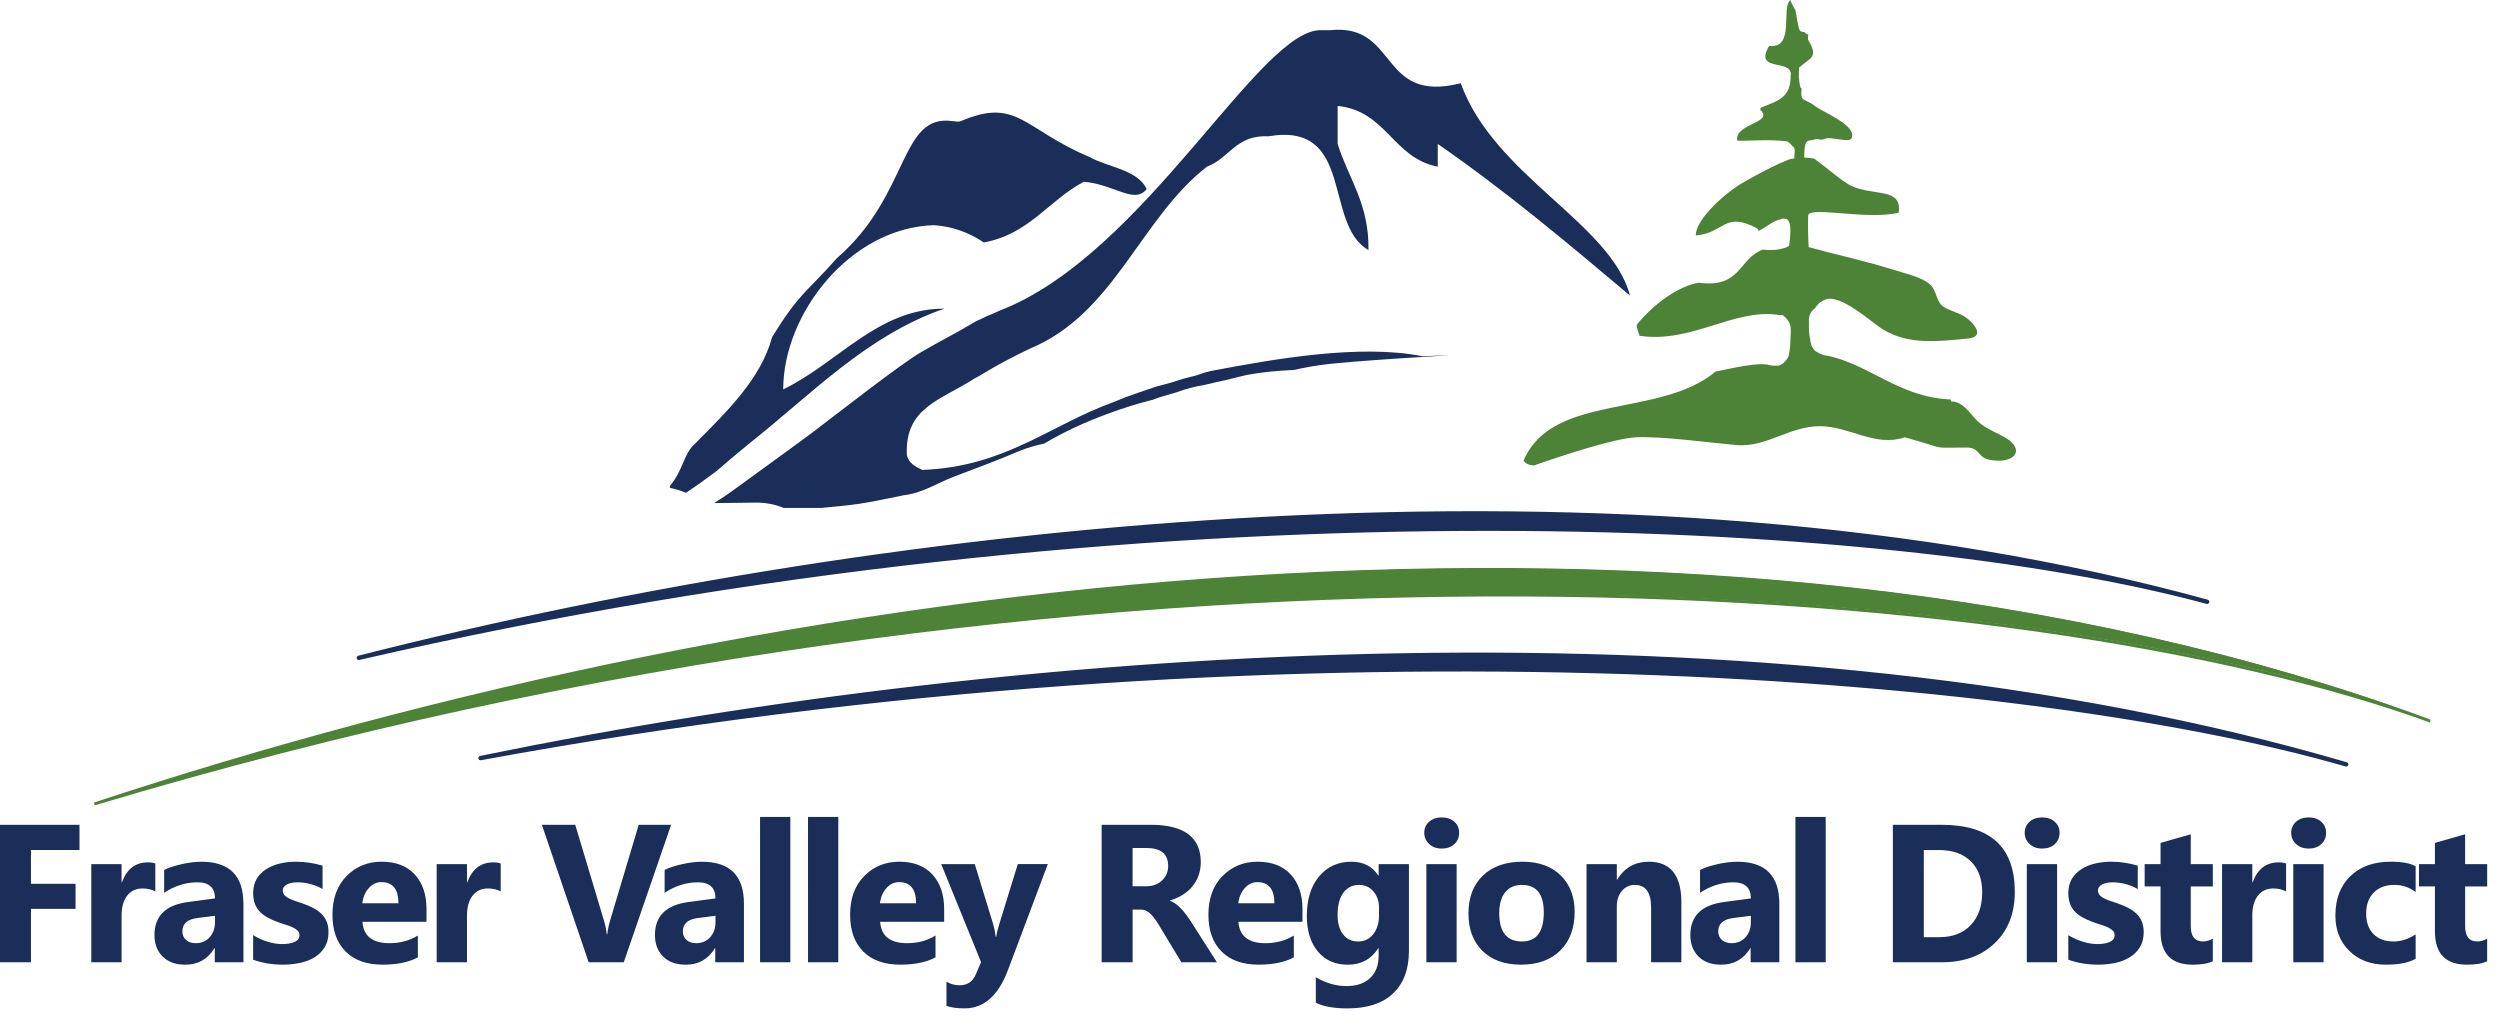
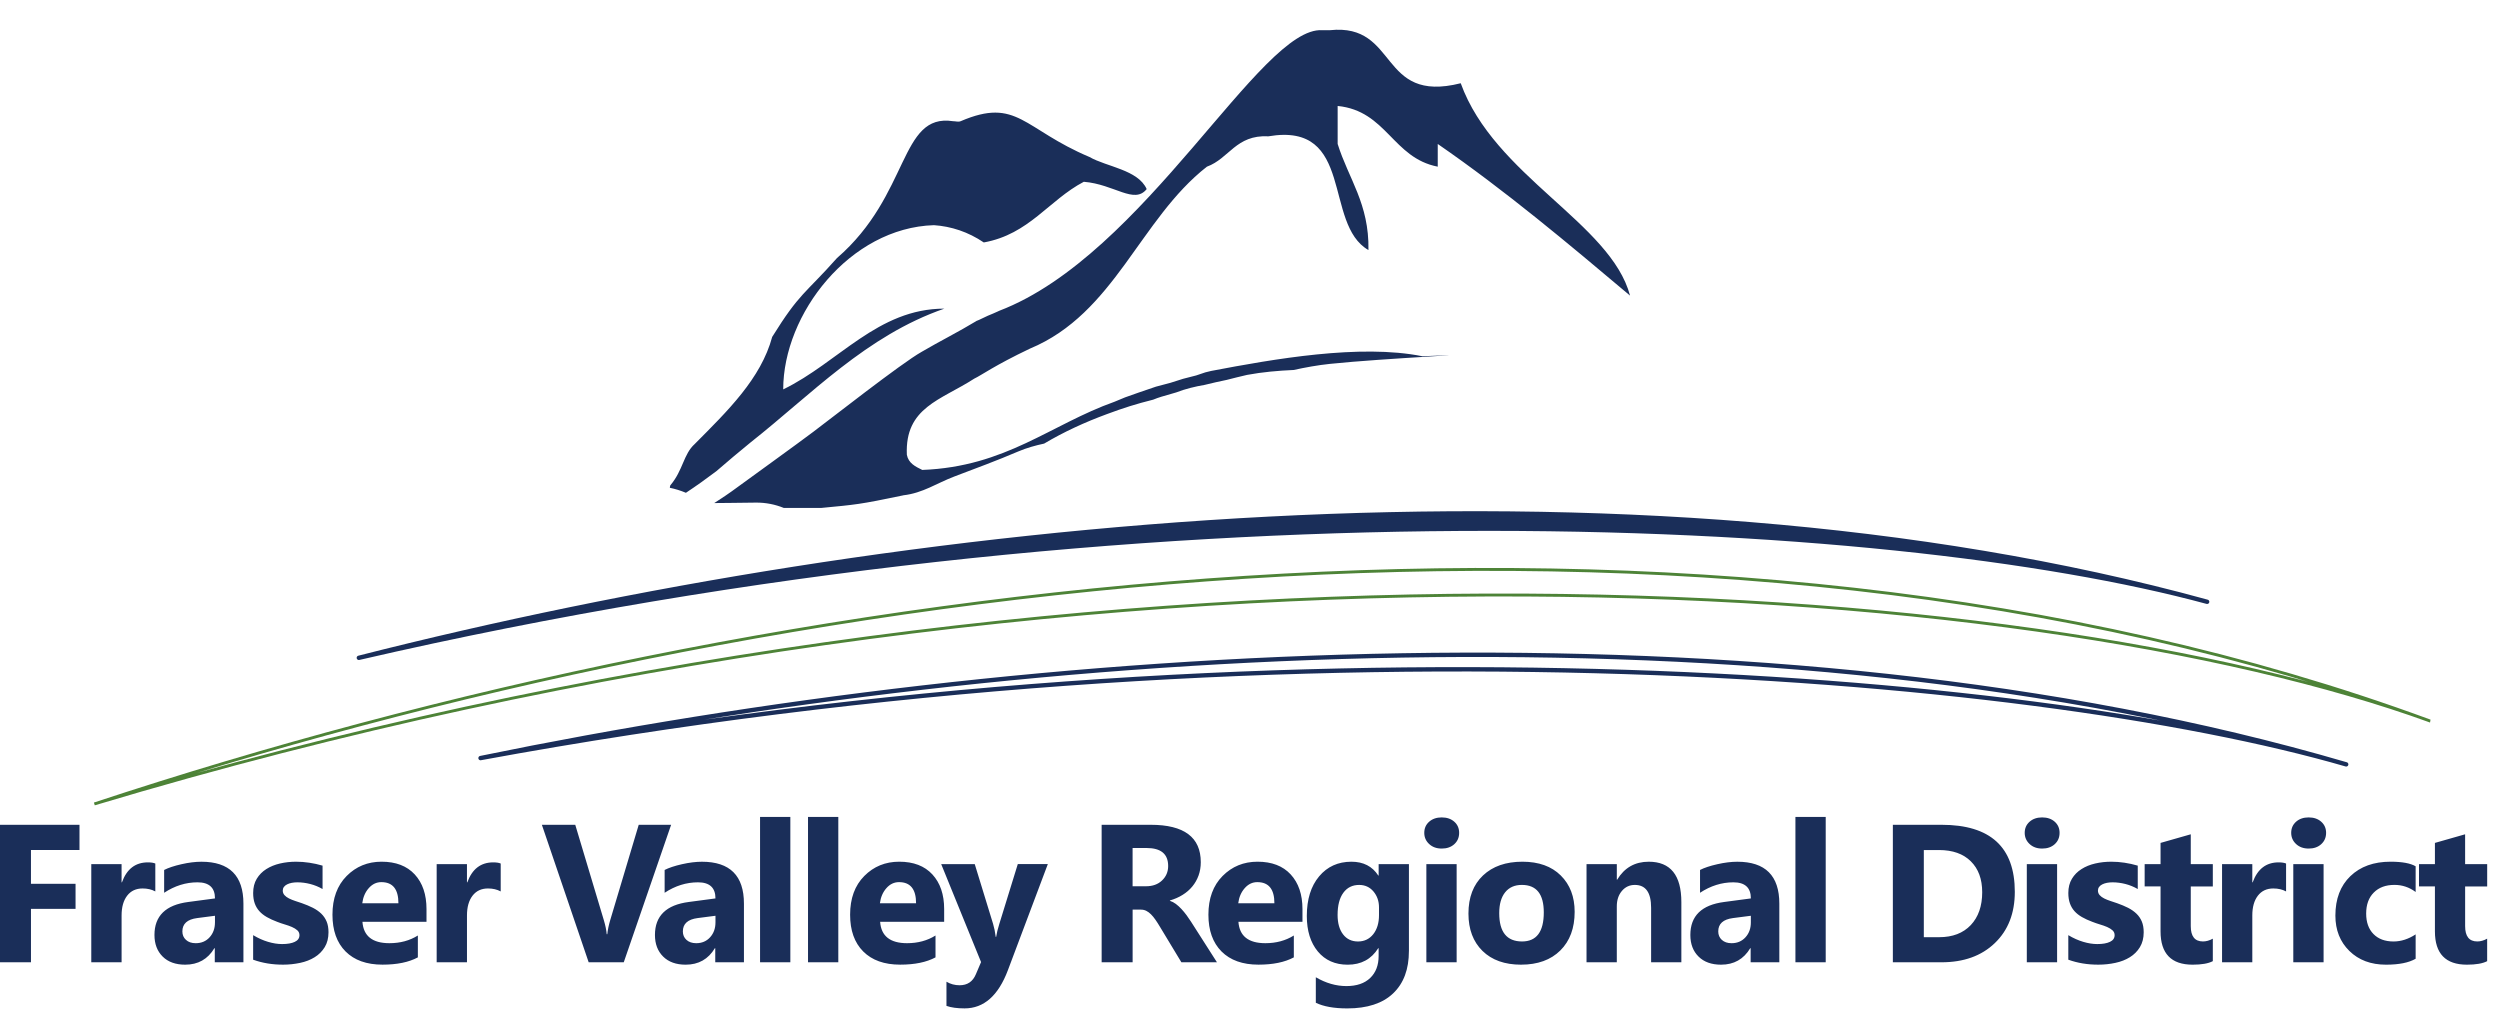
<svg xmlns="http://www.w3.org/2000/svg" width="195" height="80" viewBox="0 0 195 80">
  <g fill="#1a2e59">
    <path d="M6.2 66.3H2.415v2.634h3.478v1.96H2.416v4.164H0V64.334h6.2V66.3zM12.116 69.532c-.284-.155-.616-.232-.995-.232-.513 0-.914.188-1.203.564-.29.377-.434.89-.434 1.537v3.657H7.12V67.4h2.363v1.42h.03c.374-1.036 1.047-1.555 2.02-1.555.25 0 .442.03.582.09v2.177zM18.99 75.058h-2.237v-1.1h-.03c-.514.858-1.274 1.287-2.28 1.287-.744 0-1.33-.21-1.755-.632s-.64-.983-.64-1.687c0-1.485.88-2.344 2.64-2.572l2.08-.277c0-.837-.455-1.256-1.362-1.256-.913 0-1.78.272-2.603.815v-1.78c.33-.168.78-.318 1.35-.448.57-.13 1.09-.193 1.56-.193 2.183 0 3.274 1.09 3.274 3.268v4.576zm-2.222-3.112v-.516l-1.39.18c-.77.1-1.153.447-1.153 1.04 0 .27.093.49.28.66.188.173.44.26.76.26.444 0 .805-.153 1.084-.46s.418-.695.418-1.164zM19.745 74.856v-1.914c.39.234.776.408 1.163.522.387.115.752.173 1.096.173.42 0 .75-.058.99-.173.243-.114.364-.288.364-.522 0-.15-.055-.275-.164-.375-.11-.1-.25-.186-.423-.262-.17-.074-.36-.14-.563-.2s-.4-.128-.59-.203c-.305-.114-.573-.237-.805-.37-.23-.132-.426-.285-.583-.46-.158-.175-.278-.376-.36-.606-.083-.23-.124-.5-.124-.814 0-.43.093-.797.28-1.107.187-.31.437-.562.748-.758.312-.197.668-.342 1.07-.435.4-.092.818-.138 1.25-.138.34 0 .684.025 1.033.078.35.052.693.128 1.032.228v1.825c-.3-.174-.62-.305-.962-.393-.34-.087-.677-.13-1.005-.13-.155 0-.3.013-.438.04-.137.027-.258.067-.362.12-.105.052-.187.12-.247.2-.06.084-.09.177-.09.28 0 .142.046.26.135.36.09.1.208.186.353.258s.305.137.482.195c.177.057.353.115.527.176.314.11.598.23.853.358.254.13.472.283.654.457.18.175.32.38.417.613.098.234.146.514.146.838 0 .453-.098.84-.295 1.162-.197.322-.458.584-.785.785-.327.203-.703.35-1.13.44s-.868.14-1.326.14c-.844.002-1.624-.127-2.342-.387zM33.267 71.902H28.27c.08 1.11.78 1.667 2.103 1.667.842 0 1.583-.2 2.22-.6v1.706c-.707.38-1.626.568-2.758.568-1.237 0-2.196-.343-2.88-1.028s-1.023-1.642-1.023-2.868c0-1.27.37-2.277 1.107-3.02.737-.743 1.644-1.114 2.72-1.114 1.118 0 1.98.33 2.592.994.61.663.916 1.563.916 2.7v.994zm-2.19-1.45c0-1.098-.444-1.646-1.332-1.646-.38 0-.707.157-.983.47s-.445.707-.505 1.176h2.82zM39.056 69.532c-.284-.155-.616-.232-.995-.232-.513 0-.914.188-1.203.564s-.434.89-.434 1.537v3.657H34.06V67.4h2.363v1.42h.03c.374-1.036 1.047-1.555 2.02-1.555.25 0 .443.03.582.09v2.177zM52.347 64.334l-3.694 10.724h-2.737l-3.65-10.724h2.604l2.236 7.464c.12.403.192.76.217 1.068h.045c.035-.334.112-.7.23-1.1l2.222-7.433h2.527zM58.027 75.058H55.79v-1.1h-.03c-.513.858-1.273 1.287-2.28 1.287-.743 0-1.328-.21-1.754-.632s-.64-.983-.64-1.687c0-1.485.88-2.344 2.64-2.572l2.08-.277c0-.837-.455-1.256-1.362-1.256-.913 0-1.78.272-2.603.815v-1.78c.33-.168.78-.318 1.35-.448.572-.13 1.09-.193 1.56-.193 2.184 0 3.276 1.09 3.276 3.268v4.576zm-2.22-3.112v-.516l-1.392.18c-.768.1-1.152.447-1.152 1.04 0 .27.094.49.28.66s.44.26.76.26c.444 0 .805-.153 1.084-.46s.42-.695.42-1.164zM61.647 75.058h-2.363V63.722h2.363v11.336zM65.388 75.058h-2.363V63.722h2.363v11.336zM73.645 71.902H68.65c.08 1.11.78 1.667 2.1 1.667.843 0 1.583-.2 2.22-.6v1.706c-.707.38-1.627.568-2.758.568-1.237 0-2.196-.343-2.88-1.028s-1.023-1.642-1.023-2.868c0-1.27.368-2.277 1.106-3.02.737-.743 1.645-1.114 2.722-1.114 1.117 0 1.98.33 2.59.994.61.663.917 1.563.917 2.7v.994zm-2.192-1.45c0-1.098-.444-1.646-1.33-1.646-.38 0-.708.157-.984.47-.278.314-.446.707-.506 1.176h2.82zM81.73 67.4l-3.112 8.27c-.748 1.99-1.875 2.984-3.38 2.984-.574 0-1.045-.064-1.414-.195v-1.885c.314.185.655.276 1.024.276.608 0 1.032-.285 1.27-.858l.405-.95-3.11-7.642h2.617l1.43 4.66c.088.288.158.63.208 1.022h.03c.044-.288.127-.625.247-1.01l1.443-4.673h2.34zM94.922 75.058h-2.774l-1.667-2.76c-.124-.21-.244-.396-.358-.56-.115-.165-.23-.306-.348-.423s-.24-.207-.366-.27-.266-.094-.415-.094h-.65v4.106h-2.416V64.334h3.83c2.602 0 3.903.972 3.903 2.917 0 .374-.058.72-.172 1.036-.115.316-.277.603-.486.856-.21.255-.462.474-.76.658-.296.185-.626.33-.99.435v.03c.16.05.314.13.463.24.15.114.294.245.434.395s.272.31.4.482c.126.17.242.34.347.505l2.025 3.17zm-6.58-8.914v2.984h1.047c.518 0 .934-.15 1.248-.45.32-.303.48-.68.48-1.128 0-.938-.562-1.406-1.684-1.406h-1.092zM101.593 71.902h-4.996c.08 1.11.78 1.667 2.102 1.667.84 0 1.58-.2 2.22-.6v1.706c-.71.38-1.628.568-2.76.568-1.236 0-2.196-.343-2.88-1.028-.683-.686-1.023-1.642-1.023-2.868 0-1.27.37-2.277 1.106-3.02.738-.743 1.646-1.114 2.723-1.114 1.116 0 1.98.33 2.59.994s.917 1.563.917 2.7v.994zm-2.19-1.45c0-1.098-.445-1.646-1.333-1.646-.38 0-.706.157-.982.47-.277.314-.446.707-.505 1.176h2.82zM109.895 74.184c0 1.42-.41 2.52-1.233 3.302-.823.78-2.015 1.17-3.575 1.17-1.03 0-1.85-.146-2.453-.44v-1.99c.787.46 1.584.688 2.387.688.798 0 1.416-.21 1.855-.632.438-.42.657-.994.657-1.716v-.606h-.03c-.538.857-1.334 1.286-2.385 1.286-.978 0-1.753-.344-2.326-1.03-.572-.69-.86-1.612-.86-2.77 0-1.296.32-2.325.958-3.088s1.48-1.144 2.52-1.144c.933 0 1.63.358 2.095 1.076h.03v-.89h2.362v6.784zm-2.333-2.806v-.604c0-.483-.144-.896-.43-1.238-.287-.34-.66-.512-1.118-.512-.523 0-.936.204-1.234.612-.3.41-.448.985-.448 1.73 0 .637.142 1.142.427 1.513.282.37.672.556 1.165.556.488 0 .883-.188 1.186-.563.3-.38.452-.876.452-1.495zM112.453 66.188c-.4 0-.726-.118-.98-.355-.254-.236-.38-.527-.38-.87 0-.355.126-.644.38-.868.255-.225.58-.337.98-.337.403 0 .73.112.983.337s.377.514.377.867c0 .36-.125.653-.377.883s-.58.343-.983.343zm1.166 8.87h-2.363V67.4h2.362v7.658zM118.646 75.245c-1.276 0-2.28-.357-3.01-1.072-.73-.716-1.097-1.688-1.097-2.914 0-1.267.38-2.258 1.136-2.974.758-.715 1.782-1.072 3.073-1.072 1.27 0 2.27.357 2.99 1.072.724.716 1.085 1.662 1.085 2.838 0 1.27-.373 2.276-1.118 3.014-.745.738-1.766 1.107-3.06 1.107zm.06-6.222c-.56 0-.994.192-1.303.575-.31.385-.463.928-.463 1.63 0 1.472.593 2.206 1.78 2.206 1.13 0 1.696-.755 1.696-2.266 0-1.43-.57-2.145-1.71-2.145zM131.143 75.058h-2.356v-4.254c0-1.188-.423-1.78-1.27-1.78-.408 0-.746.157-1.01.47-.265.314-.396.715-.396 1.197v4.368h-2.362V67.4h2.363v1.212h.03c.564-.933 1.385-1.398 2.46-1.398 1.696 0 2.544 1.052 2.544 3.155v4.688zM138.786 75.058h-2.236v-1.1h-.03c-.514.858-1.272 1.287-2.28 1.287-.743 0-1.328-.21-1.753-.632-.427-.42-.64-.983-.64-1.687 0-1.485.88-2.344 2.64-2.572l2.08-.277c0-.837-.455-1.256-1.363-1.256-.91 0-1.778.272-2.602.815v-1.78c.328-.168.778-.318 1.35-.448.57-.13 1.09-.193 1.56-.193 2.184 0 3.275 1.09 3.275 3.268v4.576zm-2.22-3.112v-.516l-1.393.18c-.768.1-1.15.447-1.15 1.04 0 .27.093.49.278.66.19.173.442.26.76.26.445 0 .806-.153 1.086-.46.28-.306.42-.695.42-1.164zM142.406 75.058h-2.363V63.722h2.363v11.336zM147.643 75.058V64.334h3.8c3.808 0 5.712 1.743 5.712 5.228 0 1.67-.52 3.004-1.56 4-1.038.998-2.424 1.496-4.153 1.496h-3.8zm2.415-8.757v6.8h1.196c1.048 0 1.87-.315 2.465-.942.594-.63.893-1.484.893-2.566 0-1.02-.295-1.825-.887-2.41-.59-.587-1.42-.88-2.486-.88h-1.182zM159.287 66.188c-.4 0-.726-.118-.98-.355-.253-.236-.38-.527-.38-.87 0-.355.127-.644.38-.868s.58-.337.98-.337c.403 0 .73.112.983.337s.377.514.377.867c0 .36-.125.653-.377.883s-.58.343-.983.343zm1.166 8.87h-2.362V67.4h2.363v7.658zM161.328 74.856v-1.914c.39.234.777.408 1.164.522.386.115.75.173 1.096.173.418 0 .75-.058.99-.173.242-.114.363-.288.363-.522 0-.15-.054-.275-.164-.375-.11-.1-.25-.186-.422-.262-.173-.074-.36-.14-.565-.2-.204-.062-.4-.128-.59-.203-.306-.114-.573-.237-.806-.37-.23-.132-.426-.285-.583-.46s-.275-.376-.357-.606c-.082-.23-.125-.5-.125-.814 0-.43.094-.797.28-1.107.188-.31.438-.562.75-.758.31-.197.667-.342 1.07-.435.4-.092.816-.138 1.25-.138.34 0 .684.025 1.032.078.35.052.693.128 1.033.228v1.825c-.3-.174-.62-.305-.96-.393-.344-.087-.68-.13-1.008-.13-.153 0-.3.013-.438.04-.137.027-.258.067-.362.12-.105.052-.188.12-.247.2-.06.084-.09.177-.09.28 0 .142.046.26.135.36.09.1.207.186.352.258.146.072.306.137.482.195.177.057.353.115.527.176.314.11.598.23.853.358.254.13.472.283.654.457.183.175.322.38.42.613.097.234.146.514.146.838 0 .453-.1.84-.296 1.162-.196.322-.458.584-.785.785-.325.203-.703.35-1.128.44-.427.093-.87.14-1.328.14-.843.002-1.623-.127-2.342-.387zM172.6 74.97c-.35.184-.874.275-1.577.275-1.665 0-2.5-.865-2.5-2.596V69.14h-1.24V67.4h1.24v-1.653l2.357-.672V67.4h1.72v1.742h-1.72v3.097c0 .796.316 1.194.95 1.194.25 0 .506-.07.77-.217v1.752zM178.314 69.532c-.285-.155-.616-.232-.995-.232-.514 0-.916.188-1.205.564-.29.377-.434.89-.434 1.537v3.657h-2.36V67.4h2.36v1.42h.03c.375-1.036 1.048-1.555 2.02-1.555.25 0 .443.03.584.09v2.177zM180.073 66.188c-.398 0-.726-.118-.98-.355-.253-.236-.38-.527-.38-.87 0-.355.127-.644.38-.868s.582-.337.98-.337c.404 0 .73.112.983.337s.38.514.38.867c0 .36-.128.653-.38.883s-.578.343-.983.343zm1.167 8.87h-2.363V67.4h2.363v7.658zM188.42 74.782c-.533.31-1.304.463-2.312.463-1.177 0-2.128-.356-2.856-1.07s-1.092-1.632-1.092-2.76c0-1.3.39-2.326 1.17-3.076.78-.75 1.824-1.126 3.13-1.126.902 0 1.557.12 1.96.358v2.004c-.494-.368-1.045-.553-1.652-.553-.68 0-1.216.198-1.61.595-.398.396-.597.943-.597 1.64 0 .68.19 1.212.57 1.598.38.387.9.58 1.562.58.588 0 1.163-.185 1.727-.554v1.9zM194 74.97c-.35.184-.876.275-1.58.275-1.664 0-2.496-.865-2.496-2.596V69.14h-1.242V67.4h1.242v-1.653l2.355-.672V67.4H194v1.742h-1.72v3.097c0 .796.315 1.194.948 1.194.25 0 .507-.07.77-.217v1.752z" />
  </g>
-   <path fill="#1a2e59" d="M183.004 59.644c-45.046-13.196-102.747-9.296-145.52-.49 62.637-11.552 120.644-6.714 145.52.49" />
  <path fill="none" stroke="#1a2e59" stroke-width=".341" stroke-linecap="round" stroke-linejoin="round" d="M183 59.62c-45.046-13.2-102.746-9.298-145.518-.49 62.636-11.55 120.643-6.713 145.52.49z" />
-   <path id="green-fill" fill-rule="evenodd" clip-rule="evenodd" fill="#4d8337" d="M189.663 56.167C132.883 35.27 60.765 45.022 7.48 62.637c78.072-23.434 150.834-17.86 182.183-6.47" />
  <path id="green-stroke" fill="none" stroke="#4d8337" stroke-width=".227" d="M189.54 56.237C132.76 35.34 60.646 45.092 7.36 62.707c78.074-23.436 150.836-17.86 182.183-6.47z" />
  <path fill="#1a2e59" d="M172.143 46.93C127.083 34.55 70.057 40.59 27.98 51.3c61.663-14.263 119.283-11.116 144.163-4.367" />
  <path fill="none" stroke="#1a2e59" stroke-width=".341" stroke-linecap="round" stroke-linejoin="round" d="M172.156 46.94C127.093 34.558 70.07 40.602 27.99 51.31c61.666-14.266 119.285-11.12 144.166-4.37z" />
-   <path id="tree" fill="#4d8337" d="M156.935 34.526c-.61-.632-1.848-.88-2.697-1.69-.6-.583-1.088-1.52-2.063-1.528l-.002-.148c-4.086-.155-6.45-2.834-9.797-3.442-.045-.01-.087-.015-.137-.02-.24-.09-.445-.19-.612-.3-.032-.024-.066-.047-.093-.07-.342-.45-.2-.364-.328-.7-.015-.042.013-.098-.008-.14-.098-.45-.112-.78-.1-1.297 0-.046.004-.096.007-.146-.026.124-.026-.25.042-.434.008-.03.02-.053.024-.08.08-.18.2-.337.404-.497.02-.03.042-.066.066-.096.096-.125.194-.238.31-.34.027-.016.053-.035.077-.05.112-.07.23-.13.357-.18 1.207-.47 3.64 1.83 4.516 2.345 2.027 1.214 4.27.907 6.575.697 1.118-.105.802-.79.192-1.38-.612-.598-1.277-.654-1.984-1.045-.7-.387-.58-1.295-1.13-1.793-.65-.586-2.043-.885-2.894-1.158-2.158-.686-4.393-1.148-6.58-1.757-.063-.92-.063-2.065-.04-2.485.104-.723 4.702.397 7.06-.204.278-1.997-1.895-1.243-3.743-2.11-.605-.283-1.88-1.41-2.817-2.075-.023-.012-.04-.038-.06-.04-.35-.04-.58-.066-.752-.083.026-.526-.02-1.283.402-1.314.023-.012.327-.06.345-.067.34-.158.5.105.834-.063.446-.224 1.917.335 2.107-.042.486-.98-2.17-2.022-2.793-2.487-.946-.734-1.197-.253-1.1-1.398.005-.032-.052-.042-.078-.066-.067-.168-.09-.44-.123-.715-.003-.046-.015-.092-.015-.136.004-.07.007-.114.007-.16.007-.115.007-.21.01-.547.02-.02.04-.035.057-.052.813-.735 1.507-.735.646-2.134 0-.215-.005-.353.035-.425l-.016-.014c-.015.042-.026.065-.028.032-.04-.06-.03.046-.212-.128-.18-.165-.218.01-.404-.17-.14-.135-.275-1.247-.36-1.614-.105-.144-.39-.665-.385-.78-.764.57.387 3.826-1.666 3.583-1.223 2.086 1.777.973 1.693 2.255-.004.036-.007.072-.014.11-.004 1.668-.96 1.912-2.322 2.447l-.018.034-.006.01c-.005.01-.002.014-.003.025-.006.01-.006.017-.015.02l.005.047c.002.02 0 .033 0 .05 1.087 1.005-2.01 1.05-1.81 2.37.02.112 2.403-.124 3.82.07.027.007.052.01.08.01.137.082.236.167.315.252l.07.087c.366.247.125.68.183.976-.16.026-.31.054-.33.06-.187.068-.34.133-.36.142-1.43.58-3.457 1.765-3.65 1.888-1.392.9-3.387 2.786-3.355 3.928 2.222-.167 2.222-1.94 4.805-.537l.09.18c.632-.28 1.022-.752 1.788-.925.044-.01.09-.02.126-.033.033.004.062.007.087.014.772-.11.39 1.952.385 2.058-.014.024-.025.05-.037.07-.028.02-.062.038-.09.055-.102.053-.213.093-.35.124l-.122.036c-.39.104-.872.125-1.46.066-1.885.678-1.675 3.025-4.973 2.58-1.585.238-3.536 1.652-4.87 3.293.04.292.116.564.237.847 4.064.606 7.394-2.166 10.85-1.626.042.007.088.018.13.025.05-.016.09-.024.132-.018.03.003.068.02.105.044.618.535.613.908.552 1.667 0 .04-.004.083-.002.124-.003.427-.043.87-.124 1.264-.01.04-.017.08-.024.118-.163.348-.54.72-.804.724l-.073.003h-.09c-.04.002-.077.004-.115.008-.07.003-.303-.014-.342-.03-.763-.298-2.956.217-4.28.49-4.33 3.645-12.708 1.642-14.964 6.935l.014.03c.194.263.487.34.79.353 2.35-.82 6.313-2.118 7.99-2.195 2.027-.092 5.755.426 7.787.606 2.362.21 4.17-1.484 6.53-1.47 2.36.01 4.278 1.652 6.625.865 3.58.99 1.81.794 4.817.8 1.058 0 .814.753 1.77.948 1.59.327 2.647-.426 1.77-1.327" />
  <path fill="#1a2e59" d="M53.503 38.438c-.41-.17-.83-.304-1.256-.39.003-.062.014-.124.038-.192 1-1.178 1.02-2.43 1.9-3.22 2.568-2.583 5.168-5.103 6.046-8.358 2.156-3.47 2.54-3.32 5.054-6.15 5.71-4.938 4.854-11.314 9.048-10.675.202 0 .42.077.6 0 4.412-1.894 4.877.612 10.048 2.793 1.323.764 3.79.994 4.46 2.503-.972 1.213-2.51-.376-4.904-.57-2.74 1.44-4.252 4.09-7.802 4.732-1.215-.824-2.54-1.256-3.887-1.348-6.56.202-11.758 6.925-11.758 12.81 4.33-2.105 7.37-6.3 12.572-6.3-6.077 2.1-10.405 6.72-15.114 10.433-.913.747-1.808 1.495-2.677 2.25-.774.585-1.557 1.144-2.367 1.68M71.885 27.445c1.45-.85 2.836-1.533 4.273-2.404l-.023.004c.296-.103.622-.294.915-.417.18-.078.592-.238.783-.336l.106-.05c11.385-4.352 20.375-22.204 25.198-21.887h.6c5.38-.567 3.76 5.763 10.2 4.138 2.61 7.235 11.695 10.894 13.207 16.564-4.86-4.09-9.707-8.173-15-11.828V13c-3.517-.68-3.987-4.352-7.807-4.735v2.962c.846 2.72 2.468 4.658 2.402 8.277-3.548-2.026-1.03-10.02-7.802-8.872-2.54-.132-3.05 1.73-4.8 2.37-5.24 4.1-7.19 11.445-13.8 14.19-2.79 1.328-3.775 2.075-4.342 2.34-2.602 1.683-5.423 2.236-5.26 5.94.126.664.665.92 1.202 1.183 6.537-.252 10.002-3.542 15-5.32l.82-.34 1.054-.373 1.352-.462 1.132-.3.994-.315 1.013-.26.714-.24.458-.112c4.85-.923 11.62-2.124 16.47-1.145 6.204-.255-3.082.16-7.207.595-.96.1-1.912.276-2.835.476-1.213.055-2.428.16-3.63.384l-.81.193c-.258.06-.517.125-.774.196-.58.118-1.153.25-1.722.39-.757.13-1.505.31-2.222.588-.39.11-.774.223-1.15.334-.22.065-.434.144-.644.23-1.327.332-2.335.652-3.608 1.127-1.708.627-3.36 1.387-4.898 2.3-.685.147-1.36.333-2.035.62-1.645.706-3.305 1.313-4.978 1.95-1.367.52-2.45 1.29-3.964 1.462l-.036.01c-3.417.715-3.684.718-6.344.974H61.13c-.67-.273-1.402-.42-2.162-.414-1.05.008-3.222.046-3.257.036.438-.272 1.343-.89 1.357-.91 1.068-.78 5.364-3.882 6.377-4.653 1.086-.806 6.893-5.37 8.44-6.23" />
</svg>